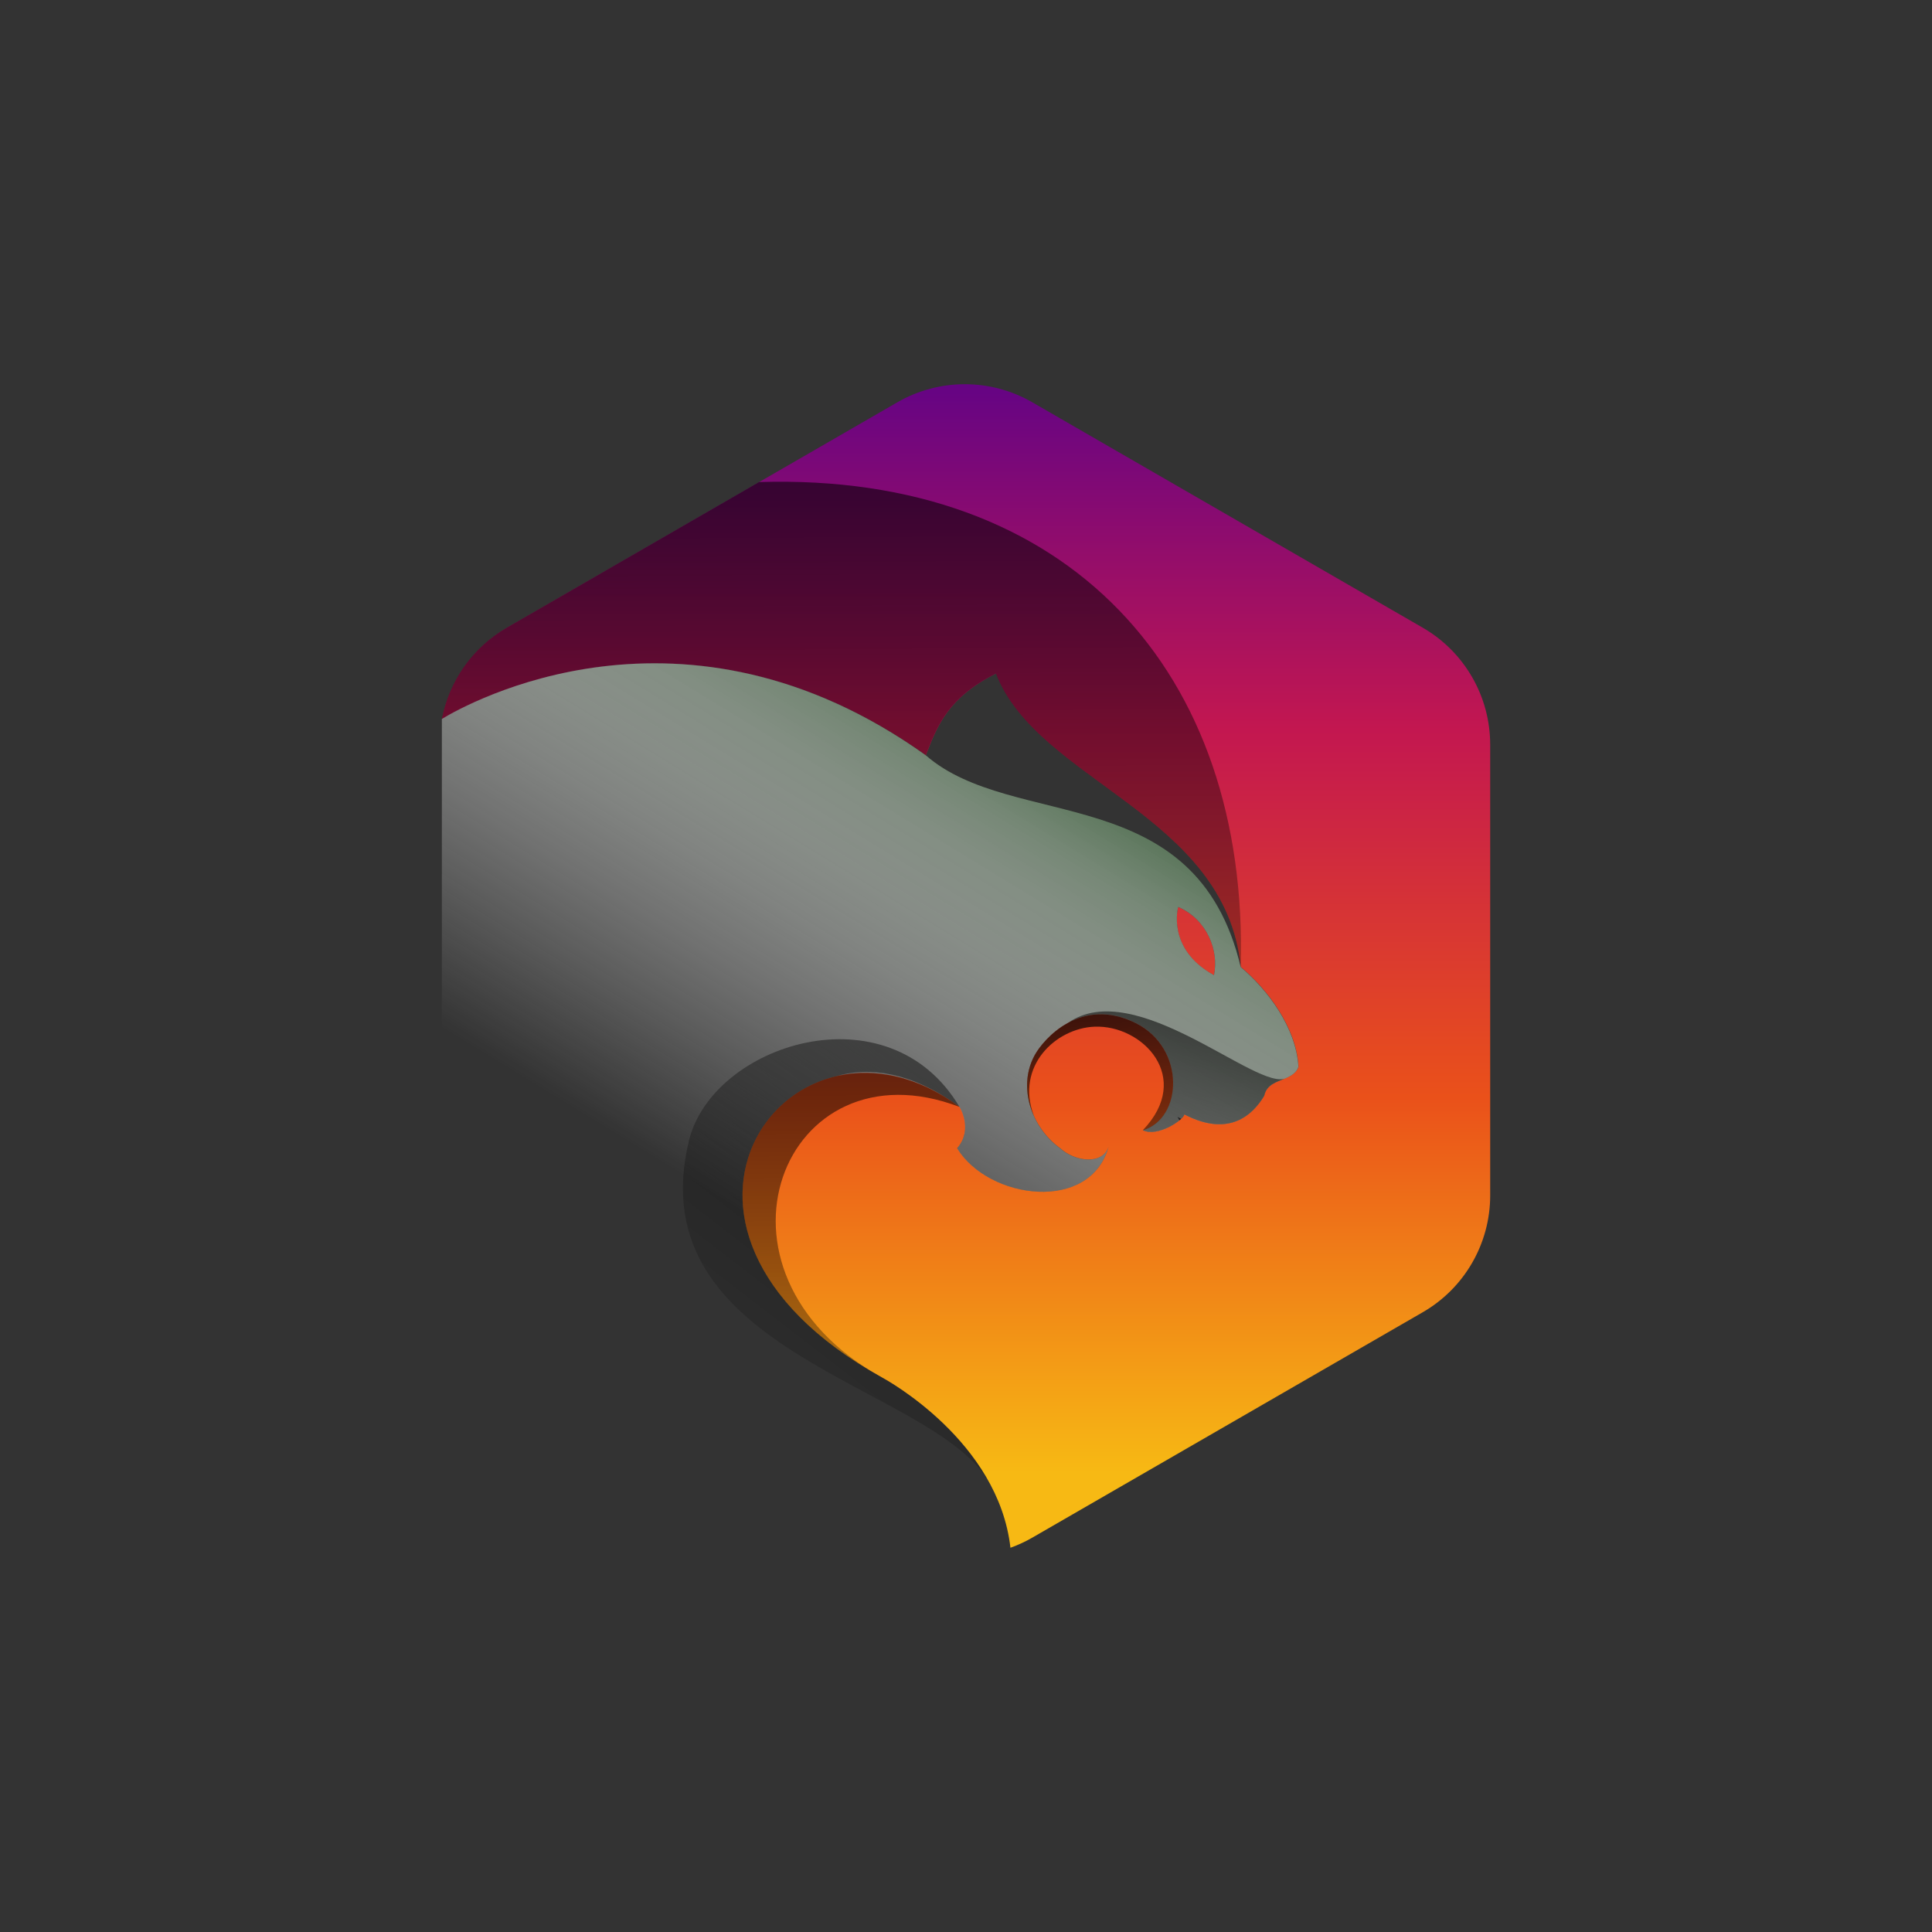
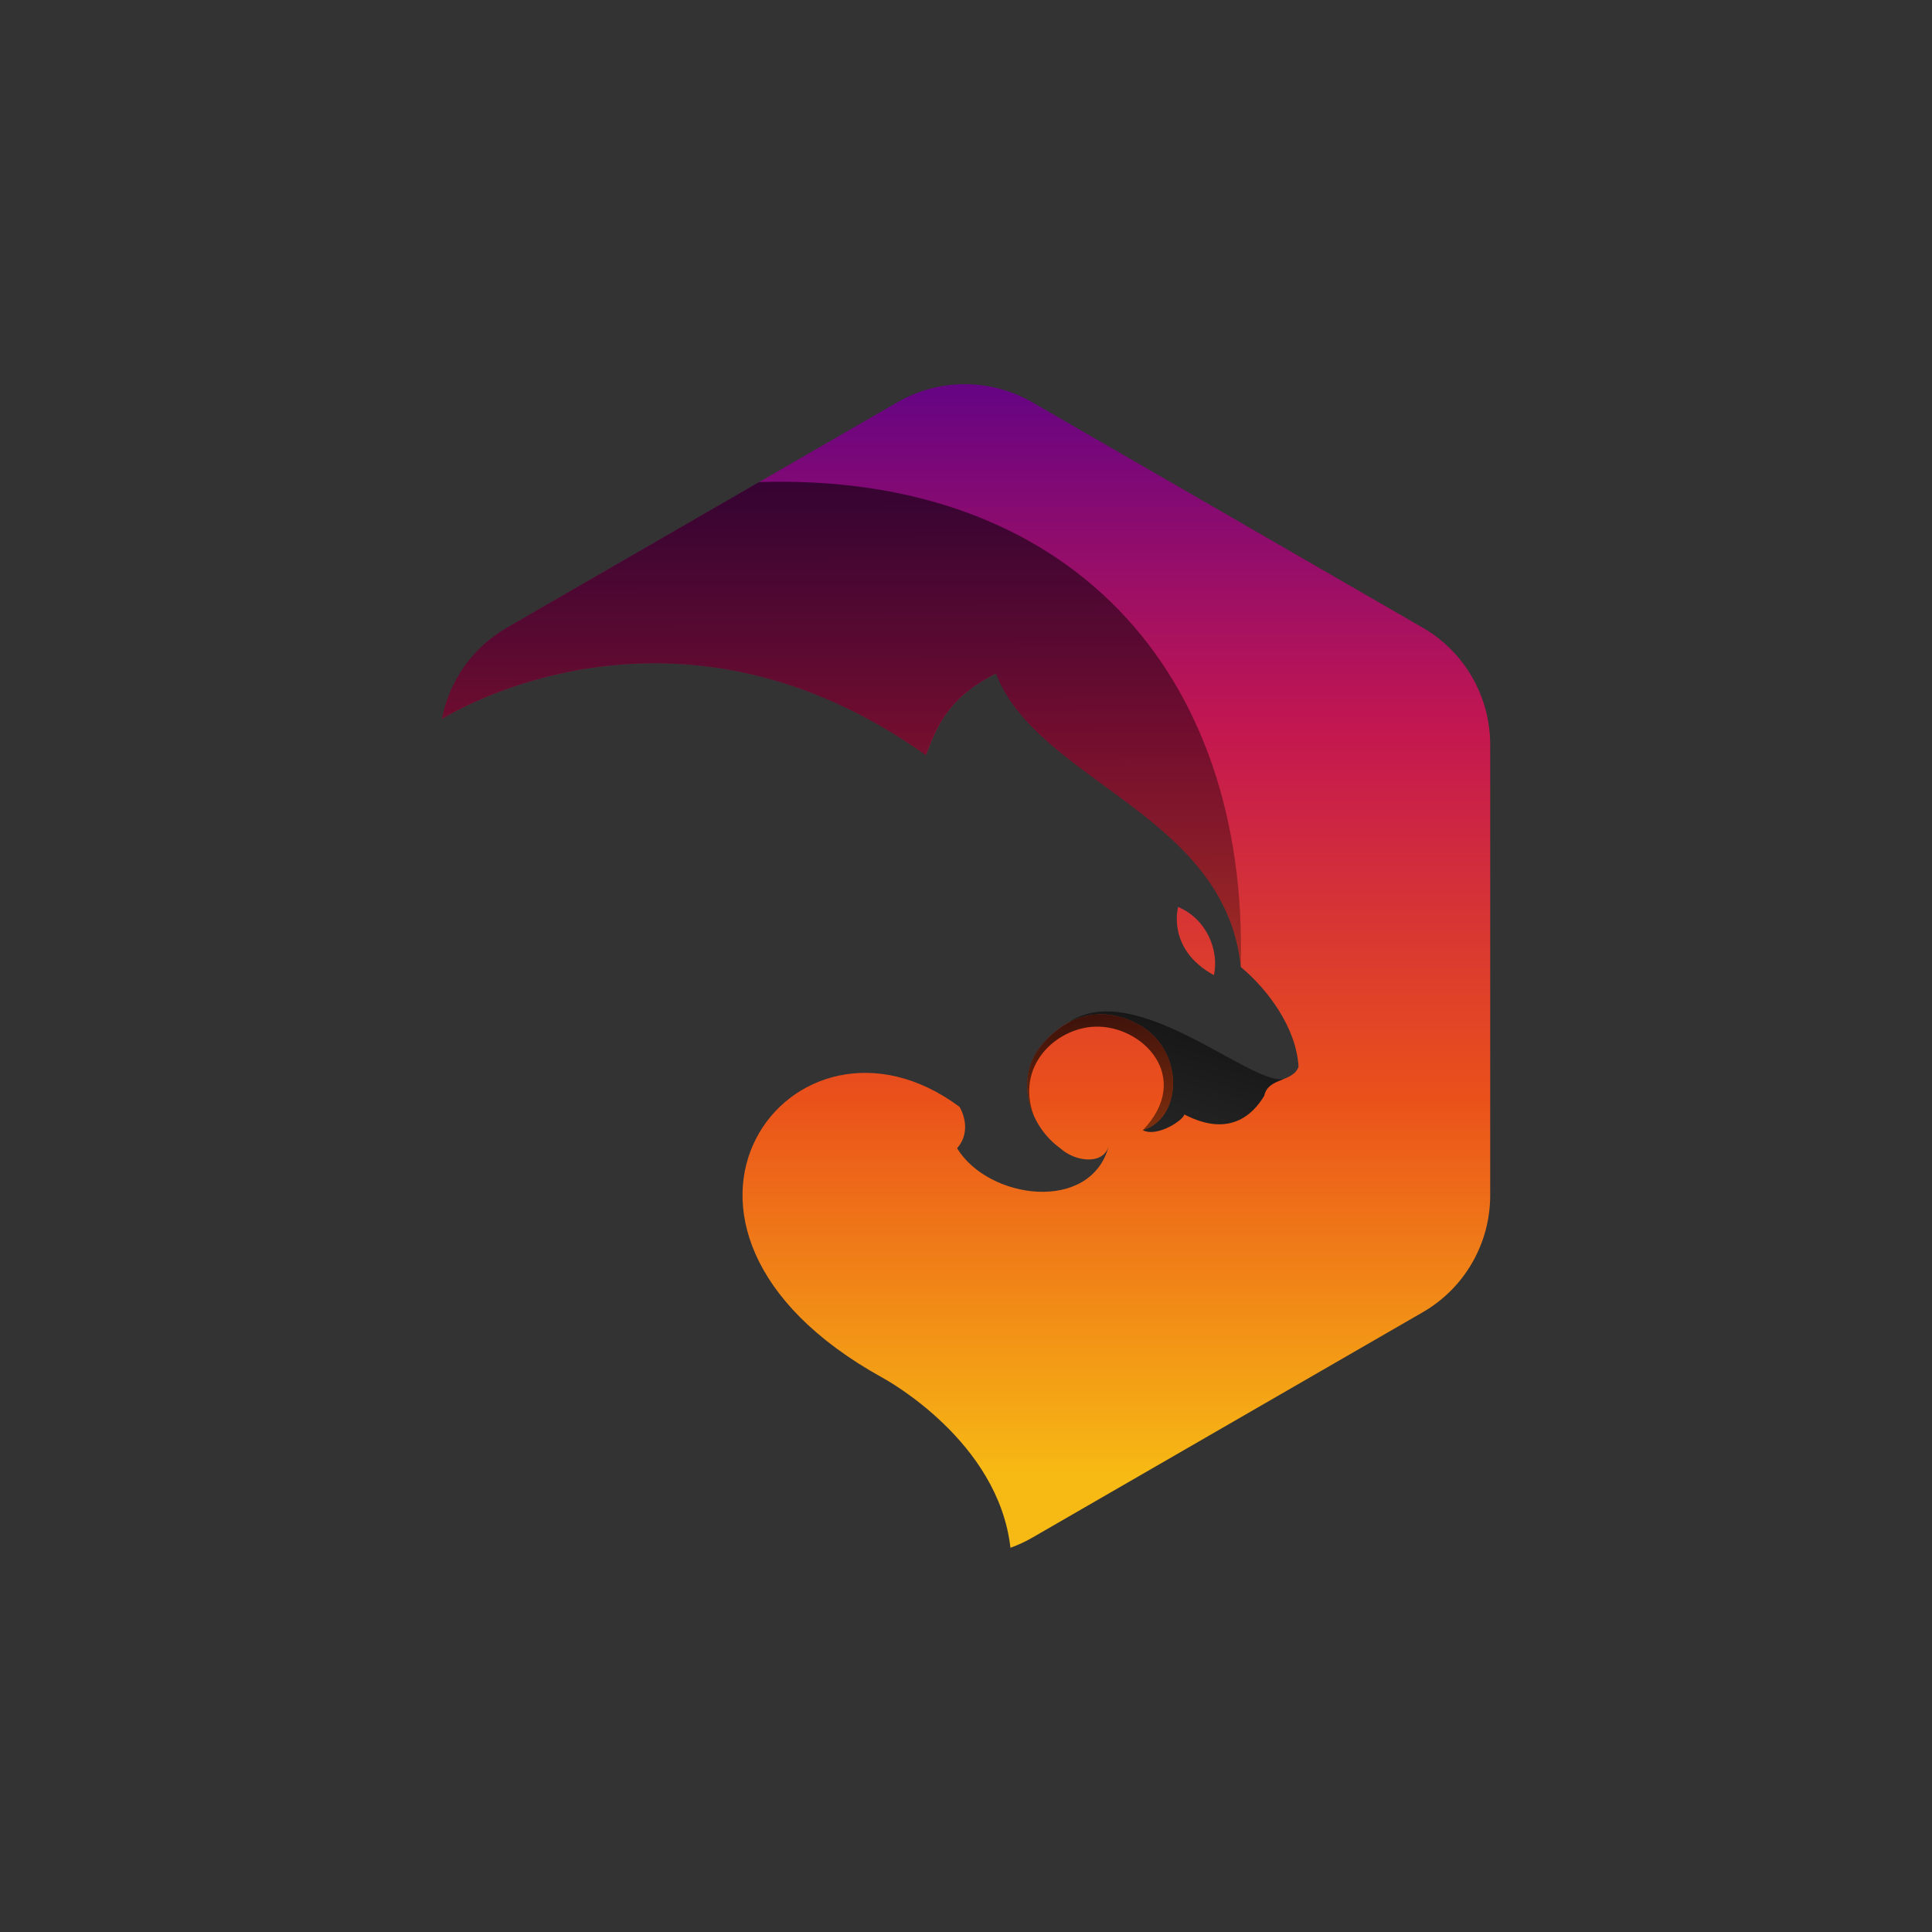
<svg xmlns="http://www.w3.org/2000/svg" version="1.1" id="Layer_1" x="0px" y="0px" viewBox="0 0 383.86 383.86" style="enable-background:new 0 0 383.86 383.86;" xml:space="preserve">
  <rect x="0" y="0" width="383.86" height="383.86" fill="#333333" stroke="none" />
  <style type="text/css">
	.st0{fill:#020A19;}
	.st1{fill:url(#SVGID_1_);}
	.st2{fill:url(#SVGID_2_);}
	.st3{fill:url(#SVGID_3_);}
	.st4{fill:url(#SVGID_4_);}
	.st5{fill:url(#SVGID_5_);}
	.st6{fill:url(#SVGID_6_);}
	.st7{fill:url(#SVGID_7_);}
	.st8{fill:url(#SVGID_8_);}
	.st9{fill:#FFFFFF;}
	.st10{fill:url(#SVGID_9_);}
	.st11{fill:url(#SVGID_10_);}
	.st12{fill:url(#SVGID_11_);}
	.st13{fill:url(#SVGID_12_);}
	.st14{fill:url(#SVGID_13_);}
	.st15{fill:url(#SVGID_14_);}
	.st16{fill:url(#SVGID_15_);}
	.st17{fill:url(#SVGID_16_);}
	.st18{fill:url(#SVGID_17_);}
	.st19{fill:url(#SVGID_18_);}
	.st20{fill:url(#SVGID_19_);}
	.st21{fill:url(#SVGID_20_);}
	.st22{fill:url(#SVGID_21_);}
	.st23{fill:url(#SVGID_22_);}
	.st24{fill:url(#SVGID_23_);}
	.st25{fill:url(#SVGID_24_);}
	.st26{fill:url(#SVGID_25_);}
	.st27{fill:url(#SVGID_26_);}
	.st28{fill:url(#SVGID_27_);}
	.st29{fill:url(#SVGID_28_);}
	.st30{fill:url(#SVGID_29_);}
	.st31{fill:url(#SVGID_30_);}
	.st32{fill:url(#SVGID_31_);}
	.st33{fill:url(#SVGID_32_);}
	.st34{fill:url(#SVGID_33_);}
	.st35{fill:url(#SVGID_34_);}
	.st36{fill:url(#SVGID_35_);}
	.st37{fill:url(#SVGID_36_);}
	.st38{fill:url(#SVGID_37_);}
	.st39{fill:url(#SVGID_38_);}
	.st40{fill:url(#SVGID_39_);}
	.st41{fill:url(#SVGID_40_);}
	.st42{fill:url(#SVGID_41_);}
	.st43{fill:url(#SVGID_42_);}
	.st44{fill:url(#SVGID_43_);}
	.st45{fill:url(#SVGID_44_);}
	.st46{fill:url(#SVGID_45_);}
	.st47{fill:url(#SVGID_46_);}
</style>
  <g>
    <g>
      <linearGradient id="SVGID_1_" gradientUnits="userSpaceOnUse" x1="191.931" y1="-29.6" x2="191.931" y2="292.487">
        <stop offset="0" style="stop-color:#2E1C79" />
        <stop offset="0.334" style="stop-color:#670483" />
        <stop offset="0.542" style="stop-color:#C31750" />
        <stop offset="0.769" style="stop-color:#EA511A" />
        <stop offset="1" style="stop-color:#F7B914" />
      </linearGradient>
      <path class="st1" d="M282.67,124.71l-77.57-44.78c-8.29-4.79-18.52-4.79-26.81,0l-77.57,44.78c-6.79,3.92-11.45,10.57-12.91,18.12    c5.03-3.04,47.99-27.16,96.15,7.21c2.24-5.8,4.4-11.44,13.93-16.22c8.3,21.49,45.57,27.9,48.64,58.3    c5.35,4.48,11.03,12.04,11.47,19.82c-1.09,3.14-6.05,2.07-6.82,5.78c-2.22,3.7-6.9,8.36-15.87,3.69c-0.1,1.05-5.31,4.61-8.24,3.14    c8-2.35,8.51-16.34-1.39-21.28c-10.91-5.44-18.34,3.2-20.07,6.34c-3.49,6.35-0.67,14.4,5.02,18.51c2.91,2.68,8.49,3.45,9.65-0.37    c-3.57,13.29-23.85,10.65-30.12,0.39c3.28-3.76,0.49-8.22,0.49-8.22c-33.04-24.6-69.74,23.66-15.39,53.77    c0.97,0.53,23.1,12.68,25.5,33.83c1.49-0.54,2.94-1.2,4.34-2.01l77.57-44.78c8.31-4.79,13.41-13.65,13.41-23.22v-89.57    C296.07,138.35,290.97,129.5,282.67,124.71z M234.08,180.2c0,0-2.39,8.35,7.11,13.55C242.25,188.84,239.78,182.62,234.08,180.2z" />
      <linearGradient id="SVGID_2_" gradientUnits="userSpaceOnUse" x1="168" y1="278.011" x2="165.701" y2="-37.323">
        <stop offset="0" style="stop-color:#000000;stop-opacity:0" />
        <stop offset="1" style="stop-color:#000000" />
      </linearGradient>
      <path class="st2" d="M150.82,95.78l-50.11,28.93c-6.8,3.92-11.46,10.57-12.91,18.12c5.02-3.04,47.98-27.16,96.14,7.21    c2.24-5.8,4.4-11.44,13.93-16.22c8.3,21.49,45.58,27.9,48.65,58.3C248.11,133.49,212.36,93.87,150.82,95.78z" />
      <linearGradient id="SVGID_3_" gradientUnits="userSpaceOnUse" x1="137.814" y1="234.856" x2="204.001" y2="126.549">
        <stop offset="1.246007e-07" style="stop-color:#FFFFFF;stop-opacity:0" />
        <stop offset="0.19" style="stop-color:#FCFDFC;stop-opacity:0.19" />
        <stop offset="0.324" style="stop-color:#F3F5F3;stop-opacity:0.324" />
        <stop offset="0.44" style="stop-color:#E3E9E3;stop-opacity:0.44" />
        <stop offset="0.546" style="stop-color:#CDD8CD;stop-opacity:0.546" />
        <stop offset="0.646" style="stop-color:#B1C1B1;stop-opacity:0.646" />
        <stop offset="0.74" style="stop-color:#8EA68E;stop-opacity:0.74" />
        <stop offset="0.831" style="stop-color:#658565;stop-opacity:0.831" />
        <stop offset="0.916" style="stop-color:#366036;stop-opacity:0.916" />
        <stop offset="0.998" style="stop-color:#013601;stop-opacity:0.998" />
        <stop offset="1" style="stop-color:#003500" />
      </linearGradient>
-       <path class="st3" d="M190.63,219.93c0,0,2.8,4.46-0.48,8.22c6.27,10.26,26.55,12.89,30.12-0.39c-1.16,3.82-6.75,3.05-9.66,0.37    c-5.68-4.1-8.5-12.16-5.02-18.5c1.73-3.14,9.16-11.78,20.08-6.34c9.9,4.93,9.38,18.92,1.39,21.28c2.18,1.09,5.63-0.6,7.28-1.97    l-0.39-0.68c0,0,0,0,0,0c0.25,0.13,0.49,0.24,0.73,0.37c0.36-0.35,0.59-0.65,0.61-0.86c8.96,4.67,13.65,0.01,15.87-3.69    c0.77-3.71,5.72-2.64,6.82-5.78c-0.45-7.78-6.13-15.34-11.47-19.82c-8.88-37.41-45.2-26.92-62.58-42.08    c-48.16-34.38-91.11-10.25-96.14-7.21v86.42c0,0,46.34,39.81,51.7,39.42c3.55-0.26,10.2-4.68,17.18-9.4    C131.81,230.78,162.53,199,190.63,219.93z M234.09,180.2c5.68,2.42,8.15,8.64,7.11,13.55C231.7,188.55,234.09,180.2,234.09,180.2z    " />
      <linearGradient id="SVGID_4_" gradientUnits="userSpaceOnUse" x1="222.701" y1="246.224" x2="245.386" y2="169.97">
        <stop offset="0" style="stop-color:#000000;stop-opacity:0" />
        <stop offset="1" style="stop-color:#000000" />
      </linearGradient>
      <path class="st4" d="M225.66,203.28c9.9,4.93,9.38,18.92,1.39,21.28c2.93,1.47,8.14-2.09,8.24-3.14    c8.96,4.67,13.65,0.01,15.87-3.69c0.48-2.32,2.6-2.77,4.38-3.55l0,0c-5.57,2.89-29.89-20.43-43.37-10.94l0,0    C215.62,201.37,220.2,200.56,225.66,203.28z" />
      <linearGradient id="SVGID_5_" gradientUnits="userSpaceOnUse" x1="169.846" y1="334.808" x2="168.25" y2="115.927">
        <stop offset="0" style="stop-color:#000000;stop-opacity:0" />
        <stop offset="1" style="stop-color:#000000" />
      </linearGradient>
-       <path class="st5" d="M190.63,219.93c-33.04-24.6-69.73,23.66-15.38,53.77l0,0C137.15,252.62,155.66,206.54,190.63,219.93z" />
      <linearGradient id="SVGID_6_" gradientUnits="userSpaceOnUse" x1="225.347" y1="268.251" x2="213.622" y2="176.918">
        <stop offset="0" style="stop-color:#000000;stop-opacity:0" />
        <stop offset="1" style="stop-color:#000000" />
      </linearGradient>
      <path class="st6" d="M217.45,203.99c9.56-0.4,19.66,10.08,9.61,20.57c7.99-2.36,8.51-16.34-1.39-21.28    c-10.91-5.44-18.35,3.2-20.08,6.34c-2.1,3.82-1.9,8.27-0.17,12.09C201.7,211.78,209.79,204.3,217.45,203.99z" />
    </g>
    <linearGradient id="SVGID_7_" gradientUnits="userSpaceOnUse" x1="140.341" y1="293.08" x2="261.33" y2="136.242">
      <stop offset="0" style="stop-color:#000000;stop-opacity:0" />
      <stop offset="1" style="stop-color:#000000" />
    </linearGradient>
-     <path class="st7" d="M175.25,273.7c-40.41-22.38-30.49-54.8-9.16-59.85c6.59-2.05,15.05-0.73,23.89,5.61   c0.22,0.16,0.44,0.3,0.65,0.46c-14.14-23.8-49.11-12.47-53.75,6.73c-10.2,42.22,47.89,48.34,59.49,67.6   C189.17,281.36,175.99,274.11,175.25,273.7z" />
  </g>
</svg>